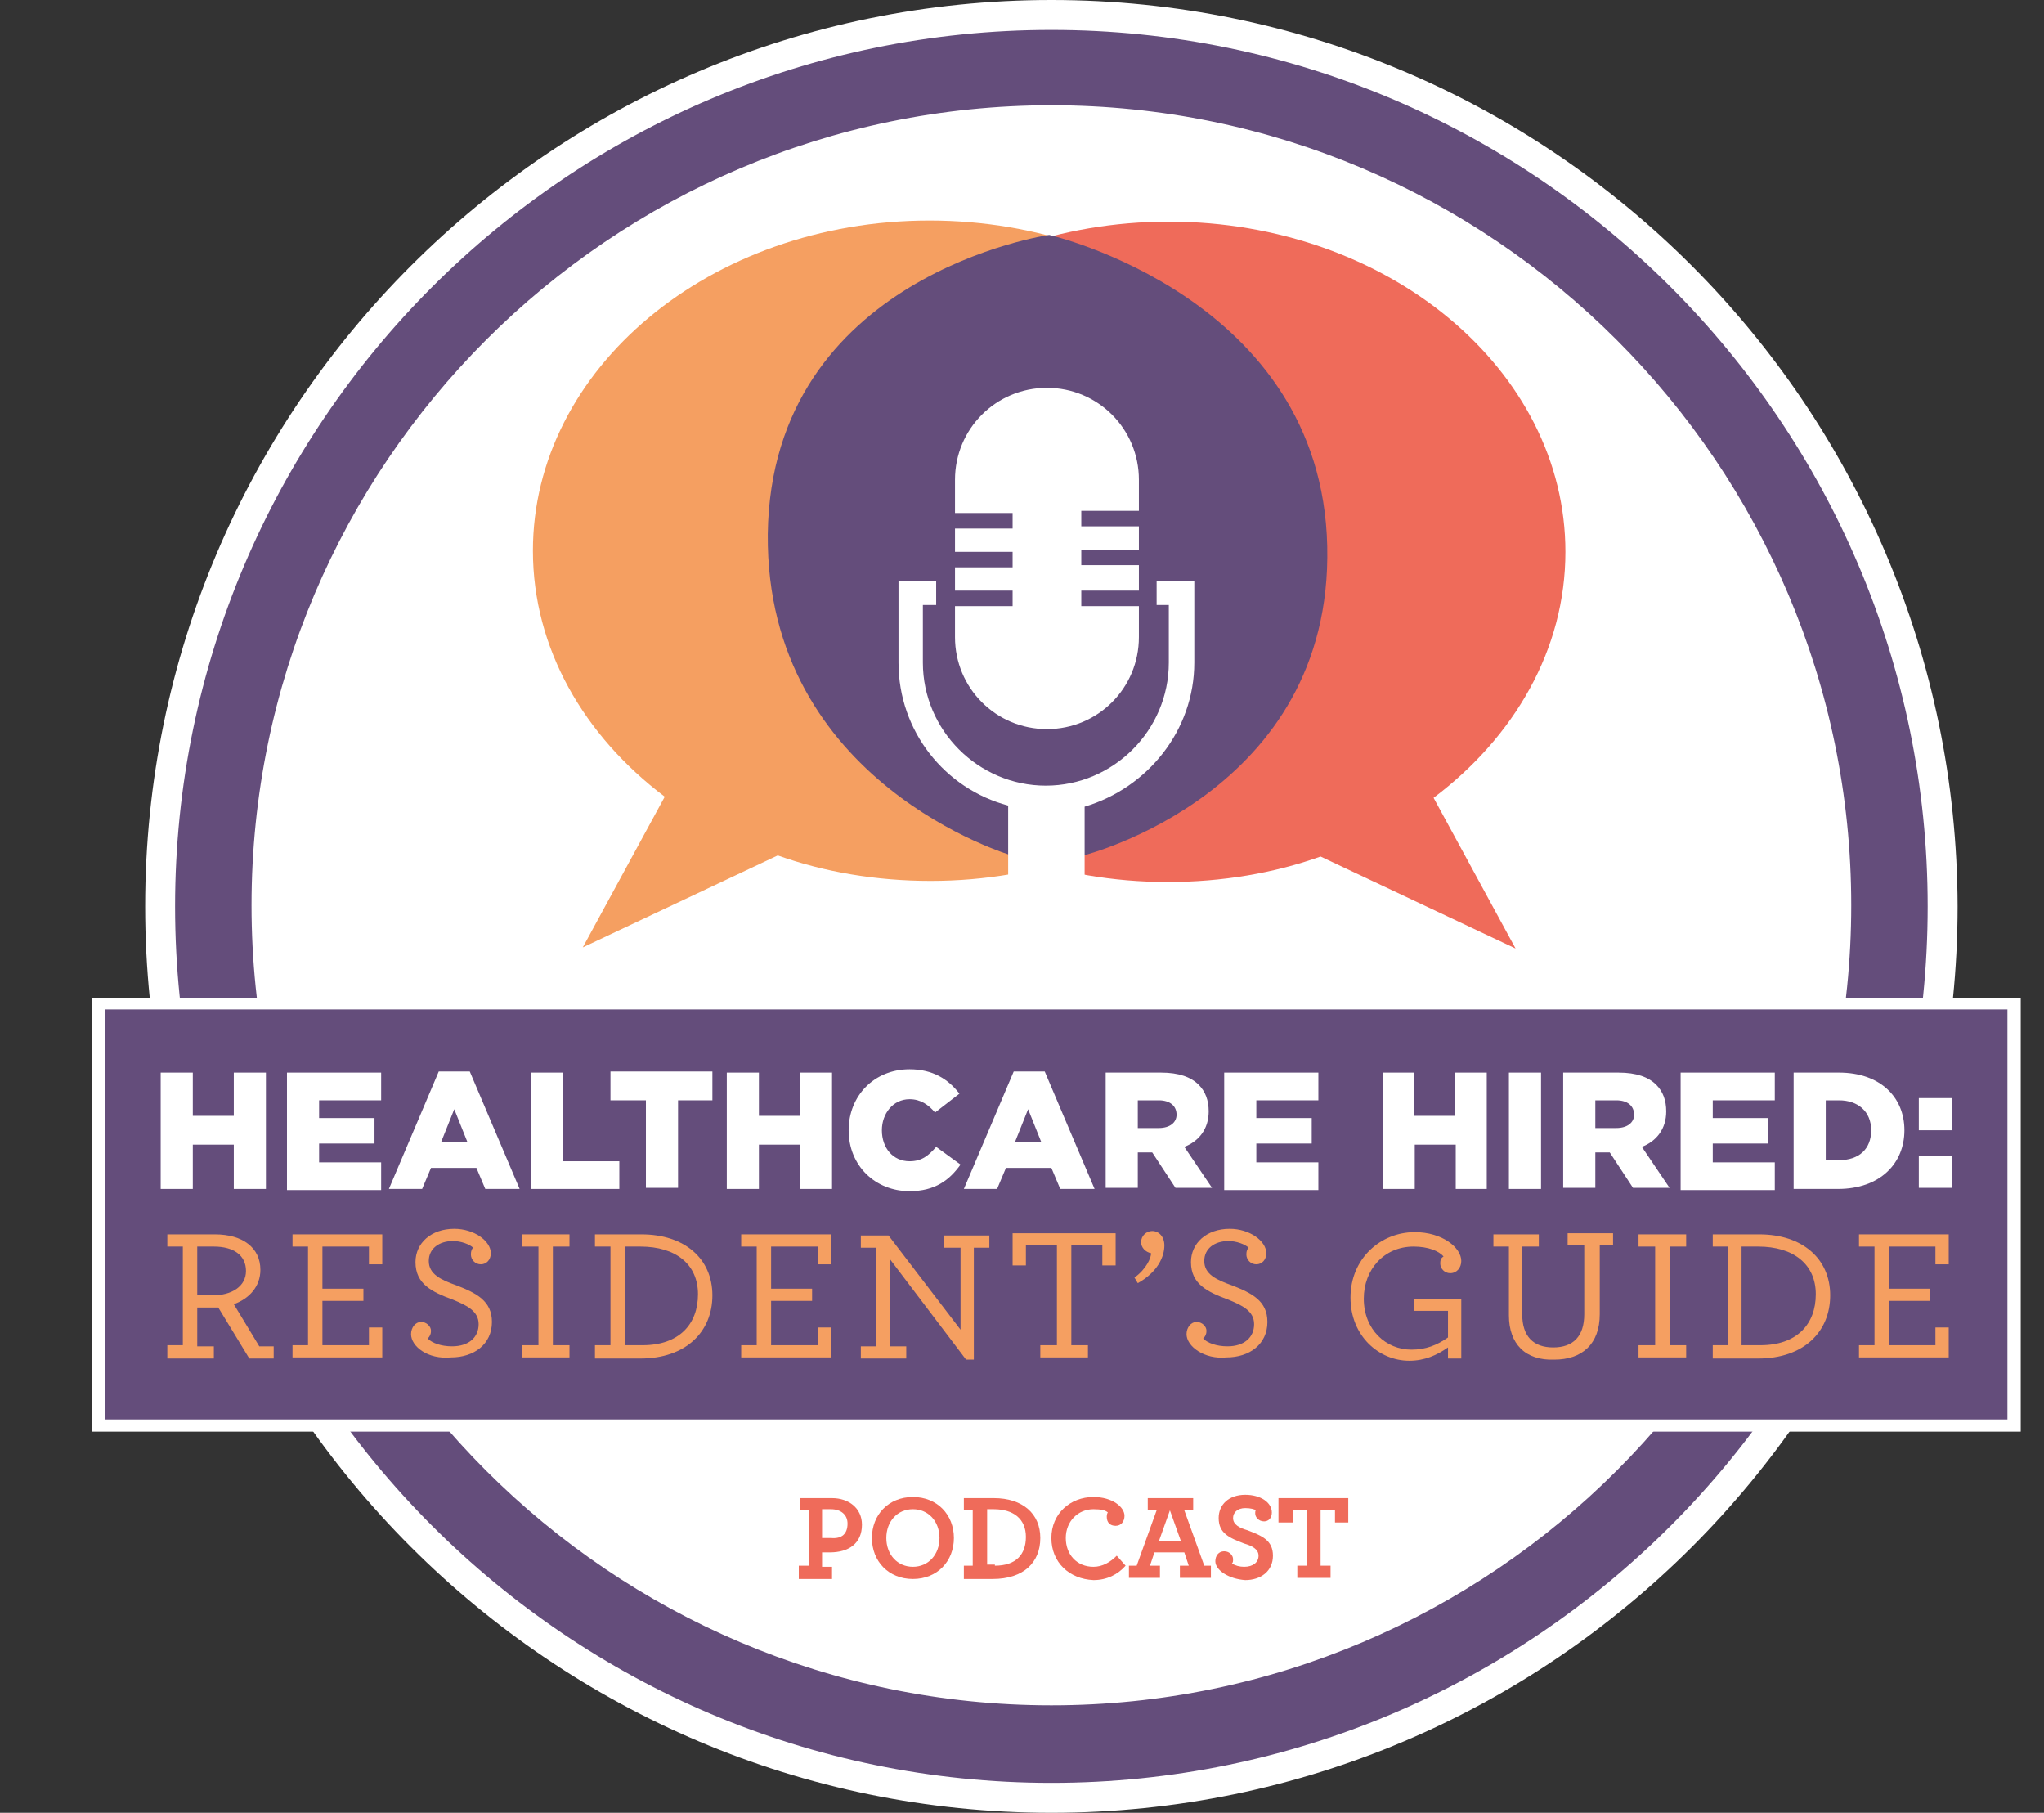
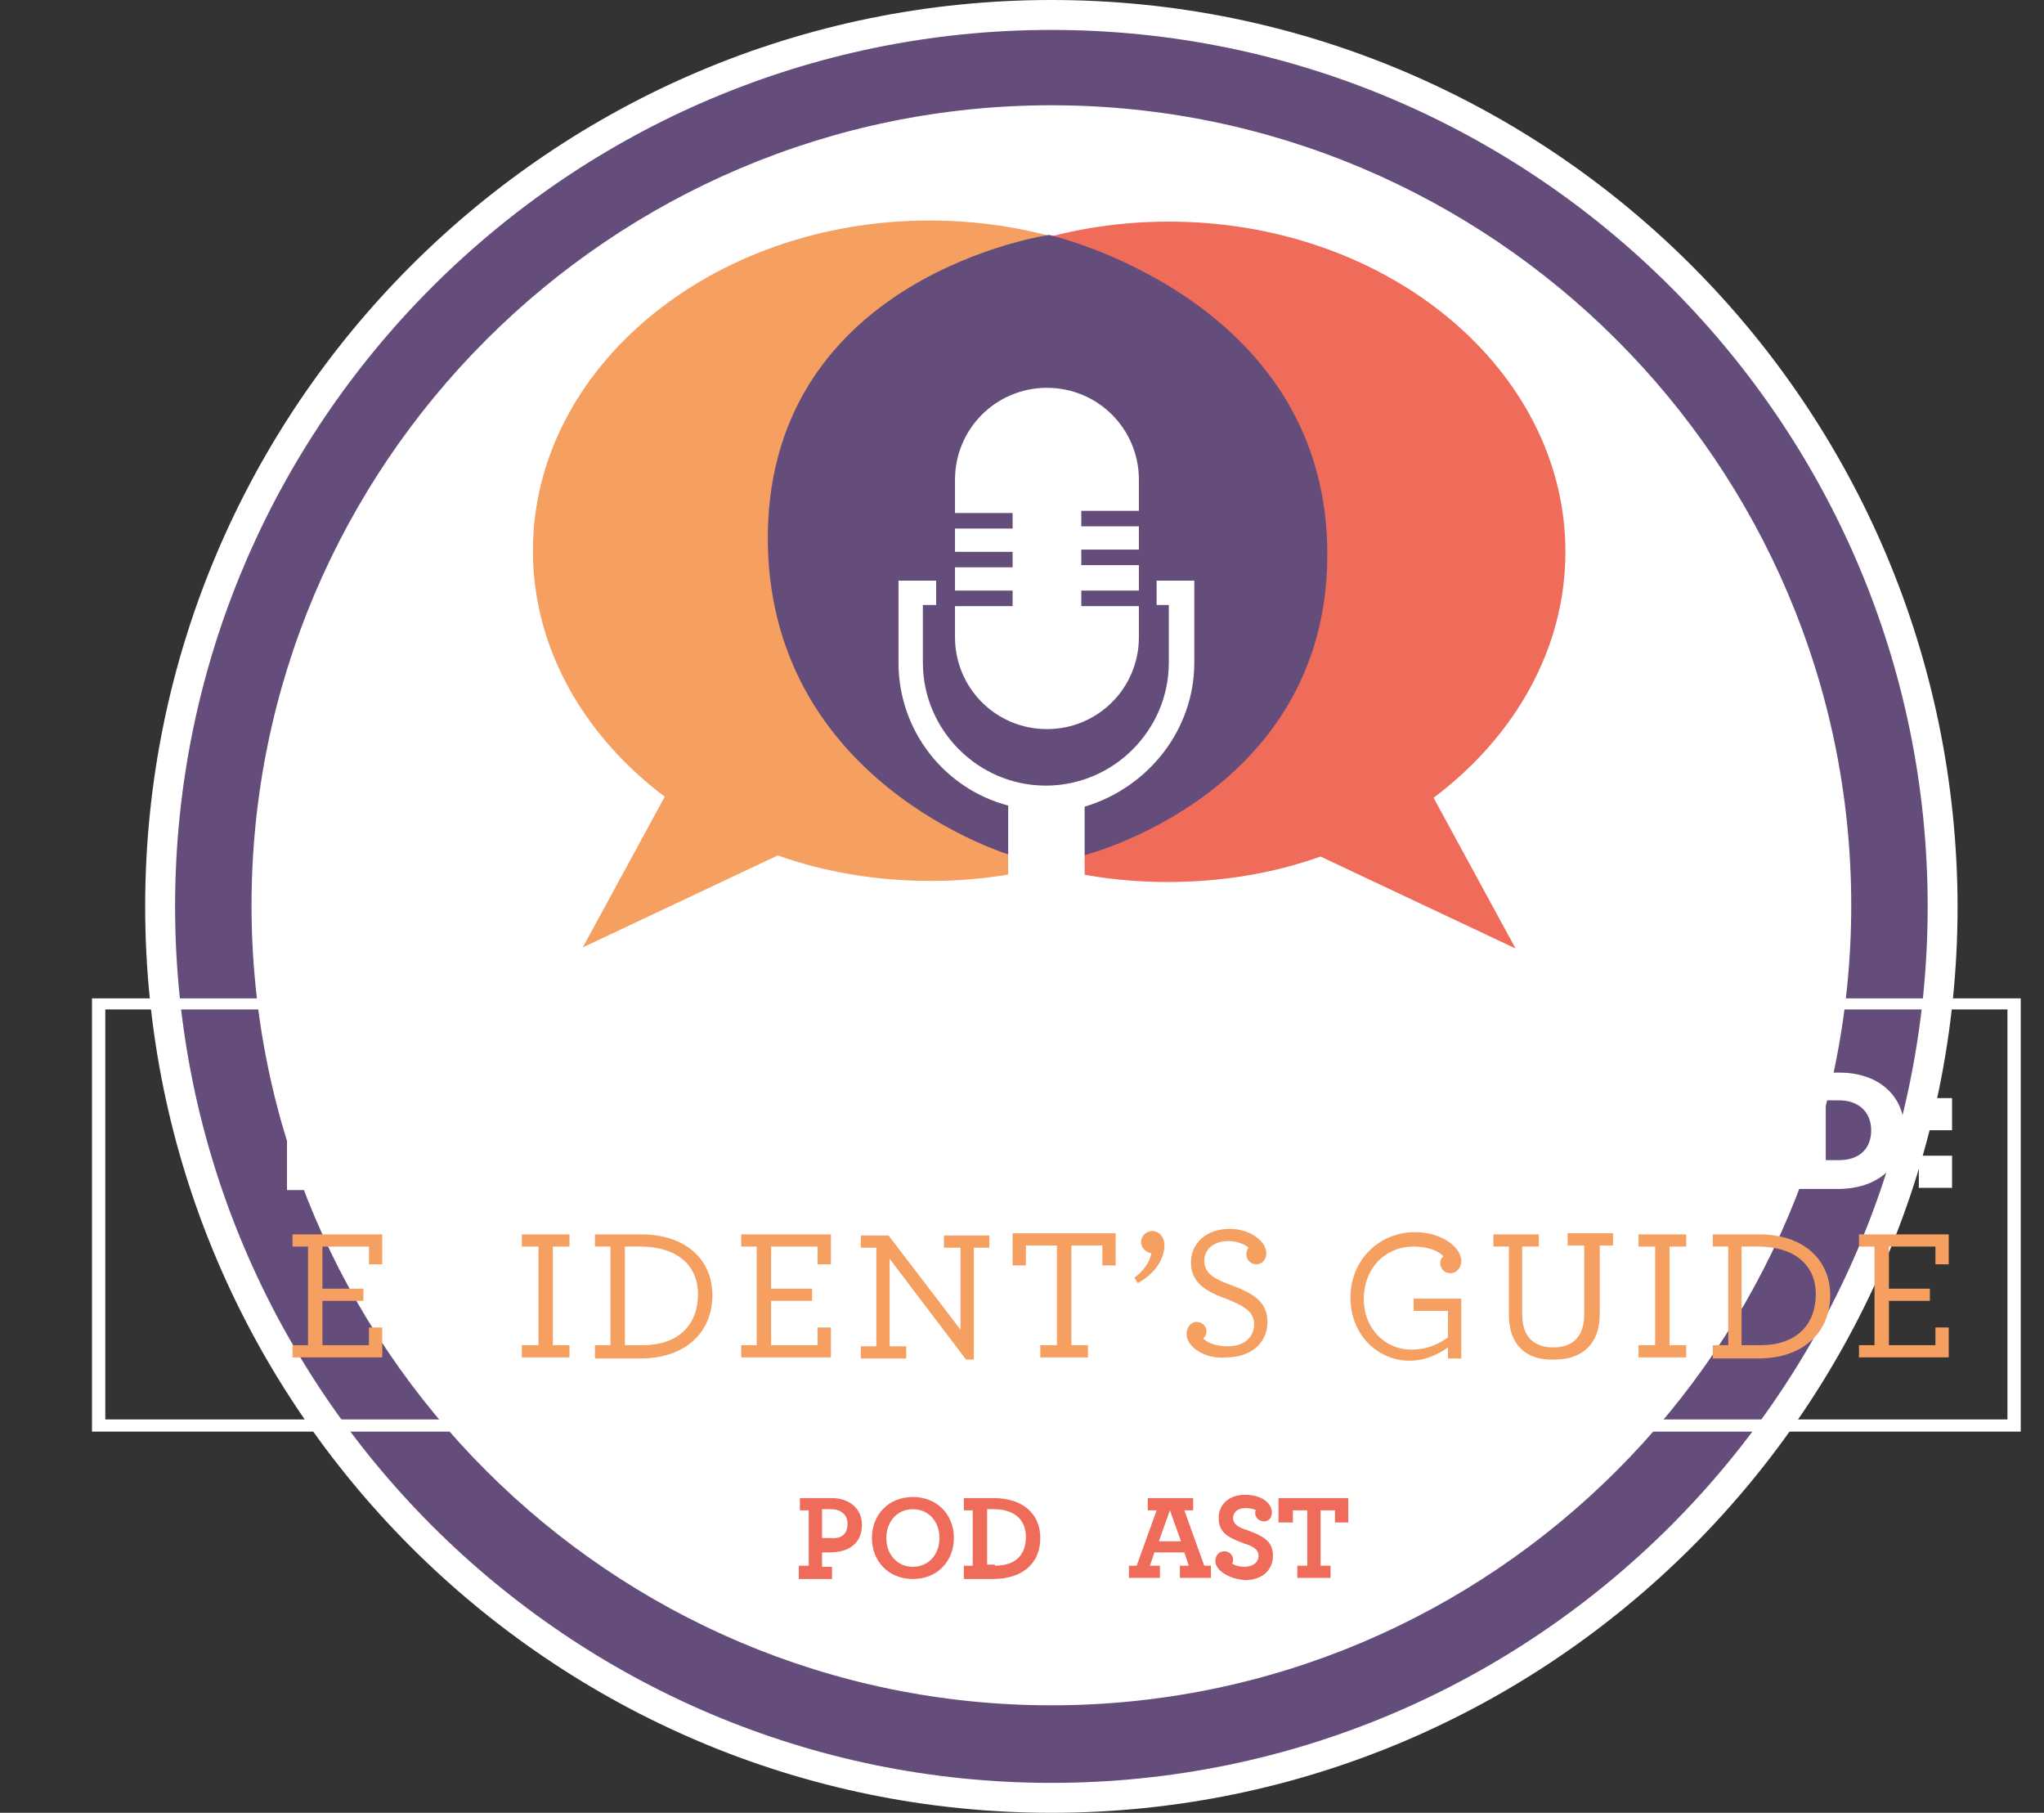
<svg xmlns="http://www.w3.org/2000/svg" width="406" height="360" viewBox="0 0 406 360" fill="none">
  <rect x="0" y="0" width="406" height="360" fill="#333333" stroke="none" />
  <g clip-path="url(#clip0_303_13)">
    <path d="M208.836 0C109.594 0 28.836 80.758 28.836 180C28.836 279.242 109.594 360 208.836 360C308.078 360 388.836 279.242 388.836 180C388.616 80.538 308.078 0 208.836 0Z" fill="white" />
    <path d="M184.631 43.79C141.061 43.79 105.853 73.276 105.853 109.364C105.853 128.729 115.976 146.112 132.039 158.215L115.756 188.142L154.484 169.878C163.726 173.178 174.068 174.939 184.851 174.939C228.421 174.939 263.628 145.452 263.628 109.364C263.628 73.276 228.201 43.79 184.631 43.79Z" fill="#F59F61" />
    <path d="M232.161 44.01C275.731 44.01 310.939 73.496 310.939 109.584C310.939 128.949 300.817 146.333 284.753 158.435L301.037 188.362L262.308 170.098C253.066 173.399 242.724 175.159 231.941 175.159C188.372 175.159 153.164 145.672 153.164 109.584C153.164 73.496 188.592 44.01 232.161 44.01Z" fill="#EF6B5A" />
    <path d="M208.396 46.65C208.396 46.65 262.528 58.973 263.628 108.484C264.729 157.555 215.218 169.878 215.218 169.878H200.914C200.914 169.878 152.064 155.575 152.504 106.064C153.164 54.572 208.396 46.65 208.396 46.65Z" fill="#644D7B" />
    <path d="M226.22 101.443H214.778V104.523H226.22V109.144H214.778V112.225H226.22V117.286H214.778V120.367H226.22V126.528C226.22 136.65 218.078 144.792 207.956 144.792C197.834 144.792 189.692 136.65 189.692 126.528V120.367H201.134V117.286H189.692V112.665H201.134V109.584H189.692V104.963H201.134V101.883H189.692V95.281C189.692 85.159 197.834 77.017 207.956 77.017C218.078 77.017 226.22 85.159 226.22 95.281V101.443Z" fill="white" />
    <path d="M200.254 180.44V159.976C187.712 156.675 178.469 145.232 178.469 131.589V115.306H185.951V120.147H183.311V131.589C183.311 145.012 194.313 156.015 207.736 156.015C221.159 156.015 232.161 145.012 232.161 131.589V120.147H229.741V115.306H237.223V131.589C237.223 145.012 227.98 156.455 215.438 160.196V181.1" fill="white" />
    <path d="M158.885 310.929H160.645V299.927H158.885V297.506H165.267C168.567 297.506 171.208 299.487 171.208 302.787C171.208 306.528 168.567 308.289 164.826 308.289H163.286V311.149H165.267V313.57H158.665V310.929H158.885ZM168.347 302.567C168.347 300.807 167.027 299.707 165.046 299.707H163.286V305.428H165.046C167.247 305.648 168.347 304.548 168.347 302.567Z" fill="#EF6B5A" />
    <path d="M173.188 305.428C173.188 300.807 176.489 297.286 181.33 297.286C186.171 297.286 189.472 300.807 189.472 305.428C189.472 310.049 186.171 313.57 181.33 313.57C176.489 313.57 173.188 310.049 173.188 305.428ZM186.611 305.428C186.611 302.127 184.411 299.707 181.33 299.707C178.249 299.707 176.049 302.127 176.049 305.428C176.049 308.729 178.249 311.149 181.33 311.149C184.411 311.149 186.611 308.729 186.611 305.428Z" fill="#EF6B5A" />
    <path d="M191.452 310.929H193.213V299.927H191.452V297.506H197.394C203.115 297.506 206.636 300.587 206.636 305.428C206.636 310.269 203.335 313.57 197.174 313.57H191.452V310.929ZM197.614 310.929C201.795 310.929 203.775 308.729 203.775 305.208C203.775 301.687 201.355 299.707 197.394 299.707H196.073V310.709H197.614V310.929Z" fill="#EF6B5A" />
-     <path d="M208.836 305.428C208.836 300.587 212.577 297.286 217.198 297.286C220.939 297.286 223.359 299.267 223.359 301.027C223.359 302.127 222.699 303.007 221.599 303.007C220.499 303.007 219.839 302.347 219.839 301.247C219.839 301.027 219.839 300.587 220.059 300.367C219.619 299.927 218.738 299.707 217.198 299.707C214.117 299.707 211.697 302.127 211.697 305.428C211.697 308.729 213.897 311.149 217.198 311.149C218.958 311.149 220.499 310.269 221.819 308.949L223.579 310.929C222.039 312.689 219.839 313.79 217.198 313.79C212.357 313.57 208.836 310.269 208.836 305.428Z" fill="#EF6B5A" />
    <path d="M224.46 310.929H225.78L229.741 299.927H227.98V297.506H237.002V299.927H235.242L239.203 310.929H240.523V313.35H234.362V310.929H236.122L235.242 308.289H229.301L228.421 310.929H230.401V313.35H224.24V310.929H224.46ZM234.582 306.088L232.381 299.927L230.181 306.088H234.582Z" fill="#EF6B5A" />
    <path d="M241.403 310.049C241.403 308.949 242.064 308.068 243.164 308.068C244.264 308.068 244.924 308.949 244.924 309.609C244.924 310.049 244.924 310.269 244.704 310.489C245.364 310.929 246.245 311.149 247.125 311.149C248.885 311.149 249.985 310.269 249.985 308.949C249.985 307.628 248.665 306.968 247.125 306.528C244.264 305.428 242.064 304.548 242.064 301.467C242.064 298.826 244.044 296.846 247.345 296.846C250.425 296.846 252.626 298.386 252.626 300.367C252.626 301.467 251.966 302.127 251.086 302.127C249.985 302.127 249.325 301.247 249.325 300.587C249.325 300.147 249.325 299.927 249.545 299.927C249.105 299.707 248.445 299.487 247.345 299.487C245.804 299.487 244.924 300.367 244.924 301.467C244.924 302.787 246.245 303.447 247.785 303.888C250.645 304.988 252.846 305.868 252.846 308.949C252.846 312.029 250.425 313.79 247.345 313.79C244.044 313.57 241.403 311.809 241.403 310.049Z" fill="#EF6B5A" />
    <path d="M257.687 310.929H259.667V299.927H256.807V302.347H253.946V297.506H267.809V302.347H265.169V299.927H262.308V310.929H264.289V313.35H257.687V310.929Z" fill="#EF6B5A" />
    <path d="M208.836 354.059C112.895 354.059 34.778 275.941 34.778 180C34.778 84.059 112.895 5.941 208.836 5.941C304.777 5.941 382.895 84.059 382.895 180C382.895 275.941 304.777 354.059 208.836 354.059ZM208.836 20.905C121.257 20.905 49.961 92.201 49.961 179.78C49.961 267.359 121.257 338.655 208.836 338.655C296.416 338.655 367.711 267.359 367.711 179.78C367.711 92.201 296.416 20.905 208.836 20.905Z" fill="#644D7B" />
-     <path d="M400.059 199.804H19.594V282.983H400.059V199.804Z" fill="#644D7B" />
+     <path d="M400.059 199.804V282.983H400.059V199.804Z" fill="#644D7B" />
    <path d="M401.379 284.303H18.274V198.264H401.379V284.303ZM20.915 281.883H398.738V200.465H20.915V281.883Z" fill="white" />
-     <path d="M31.917 213.007H38.298V221.589H46.44V213.007H52.822V236.112H46.44V227.311H38.298V236.112H31.917V213.007Z" fill="white" />
    <path d="M57.222 213.007H75.707V218.509H63.384V222.029H74.386V227.09H63.384V230.831H75.707V236.333H57.002V213.007H57.222Z" fill="white" />
    <path d="M87.149 212.787H93.311L103.213 236.112H96.391L94.631 231.932H85.609L83.848 236.112H77.247L87.149 212.787ZM92.87 226.87L90.23 220.269L87.589 226.87H92.87Z" fill="white" />
    <path d="M105.413 213.007H111.795V230.611H123.017V236.112H105.413V213.007Z" fill="white" />
    <path d="M128.078 218.509H121.257V212.787H141.501V218.509H134.68V235.892H128.298V218.509H128.078Z" fill="white" />
    <path d="M144.362 213.007H150.743V221.589H158.885V213.007H165.267V236.112H158.885V227.311H150.743V236.112H144.362V213.007Z" fill="white" />
    <path d="M168.567 224.45C168.567 217.628 173.628 212.347 180.67 212.347C185.291 212.347 188.372 214.328 190.572 217.188L185.731 220.929C184.411 219.389 182.87 218.288 180.67 218.288C177.369 218.288 175.169 221.149 175.169 224.45C175.169 227.971 177.369 230.611 180.67 230.611C183.09 230.611 184.411 229.511 185.951 227.751L190.792 231.271C188.592 234.352 185.731 236.553 180.67 236.553C173.848 236.553 168.567 231.491 168.567 224.45Z" fill="white" />
    <path d="M201.355 212.787H207.516L217.418 236.112H210.597L208.836 231.932H199.814L198.054 236.112H191.452L201.355 212.787ZM206.856 226.87L204.215 220.269L201.575 226.87H206.856Z" fill="white" />
    <path d="M219.619 213.007H230.621C234.142 213.007 236.562 213.888 238.103 215.428C239.423 216.748 240.083 218.509 240.083 220.709C240.083 224.23 238.103 226.65 235.242 227.751L240.743 235.892H233.482L228.861 228.851H226V235.892H219.619V213.007ZM230.181 224.01C232.381 224.01 233.702 222.91 233.702 221.369C233.702 219.609 232.381 218.509 230.181 218.509H226V224.01H230.181Z" fill="white" />
    <path d="M243.384 213.007H261.868V218.509H249.545V222.029H260.548V227.09H249.545V230.831H261.868V236.333H243.164V213.007H243.384Z" fill="white" />
    <path d="M274.411 213.007H280.792V221.589H288.934V213.007H295.315V236.112H289.154V227.311H281.012V236.112H274.631V213.007H274.411Z" fill="white" />
    <path d="M299.716 213.007H306.098V236.112H299.716V213.007Z" fill="white" />
    <path d="M310.499 213.007H321.501C325.022 213.007 327.443 213.888 328.983 215.428C330.303 216.748 330.963 218.509 330.963 220.709C330.963 224.23 328.983 226.65 326.122 227.751L331.623 235.892H324.362L319.741 228.851H316.88V235.892H310.499V213.007ZM321.061 224.01C323.262 224.01 324.582 222.91 324.582 221.369C324.582 219.609 323.262 218.509 321.061 218.509H316.88V224.01H321.061Z" fill="white" />
    <path d="M334.044 213.007H352.528V218.509H340.205V222.029H351.208V227.09H340.205V230.831H352.528V236.333H333.824V213.007H334.044Z" fill="white" />
    <path d="M356.269 213.007H365.291C373.433 213.007 378.274 217.848 378.274 224.45C378.274 231.051 373.433 236.112 365.071 236.112H356.269V213.007ZM362.65 218.509V230.391H365.291C369.252 230.391 371.672 228.191 371.672 224.45C371.672 220.709 369.032 218.509 365.291 218.509H362.65Z" fill="white" />
    <path d="M381.135 218.068H387.736V224.45H381.135V218.068ZM381.135 229.511H387.736V235.892H381.135V229.511Z" fill="white" />
-     <path d="M33.237 267.139H36.318V247.555H33.237V245.134H42.699C48.2 245.134 51.721 247.775 51.721 252.176C51.721 255.477 49.521 257.897 46.44 258.998L51.501 267.359H54.362V269.78H49.521L43.359 259.658H39.178V267.359H42.479V269.78H33.237V267.139ZM48.861 252.396C48.861 249.315 46.44 247.555 42.479 247.555H39.178V257.237H42.259C46 257.237 48.861 255.477 48.861 252.396Z" fill="#F59F61" />
    <path d="M58.103 267.139H61.183V247.555H58.103V245.134H75.927V251.076H73.286V247.555H64.044V255.917H72.186V258.337H64.044V267.139H73.286V263.619H75.927V269.56H58.103V267.139Z" fill="#F59F61" />
-     <path d="M81.648 264.939C81.648 263.619 82.528 262.518 83.628 262.518C84.729 262.518 85.609 263.399 85.609 264.279C85.609 264.939 85.389 265.379 84.949 265.819C85.829 266.699 87.589 267.359 89.79 267.359C93.091 267.359 95.071 265.599 95.071 262.958C95.071 260.318 92.65 259.218 90.01 258.117C85.829 256.577 82.528 255.037 82.528 250.636C82.528 246.895 85.609 244.034 90.23 244.034C94.191 244.034 97.492 246.455 97.492 248.875C97.492 250.196 96.611 251.076 95.511 251.076C94.411 251.076 93.531 250.196 93.531 249.095C93.531 248.435 93.751 247.995 93.971 247.775C93.311 247.115 91.55 246.455 90.01 246.455C87.149 246.455 85.169 247.995 85.169 250.416C85.169 253.056 87.589 254.156 90.67 255.257C94.631 256.797 97.712 258.337 97.712 262.518C97.712 266.919 94.191 269.56 89.57 269.56C84.949 270 81.648 267.359 81.648 264.939Z" fill="#F59F61" />
    <path d="M103.653 267.139H106.954V247.555H103.653V245.134H113.115V247.555H109.814V267.139H113.115V269.56H103.653V267.139Z" fill="#F59F61" />
    <path d="M118.176 267.139H121.257V247.555H118.176V245.134H127.418C136 245.134 141.501 249.976 141.501 257.237C141.501 264.499 136.22 269.78 127.198 269.78H118.176V267.139ZM127.638 267.139C134.9 267.139 138.641 262.958 138.641 257.017C138.641 251.076 134.24 247.555 127.198 247.555H124.117V267.139H127.638Z" fill="#F59F61" />
    <path d="M147.223 267.139H150.303V247.555H147.223V245.134H165.046V251.076H162.406V247.555H153.164V255.917H161.306V258.337H153.164V267.139H162.406V263.619H165.046V269.56H147.223V267.139Z" fill="#F59F61" />
    <path d="M176.709 249.976V267.359H180.01V269.78H170.988V267.359H174.068V247.775H170.988V245.355H176.489L190.792 264.059V247.775H187.491V245.355H196.513V247.775H193.433V270H191.892L176.709 249.976Z" fill="#F59F61" />
    <path d="M206.636 267.139H209.936V247.335H203.775V251.296H201.135V244.914H221.599V251.296H218.958V247.335H212.797V267.139H216.098V269.56H206.636V267.139Z" fill="#F59F61" />
    <path d="M225.34 253.716C227.76 251.956 228.641 249.755 228.641 248.875C227.54 248.655 226.66 247.775 226.66 246.675C226.66 245.355 227.76 244.474 228.861 244.474C230.181 244.474 231.281 245.575 231.281 247.335C231.281 249.535 229.961 252.616 226 254.817L225.34 253.716Z" fill="#F59F61" />
    <path d="M235.682 264.939C235.682 263.619 236.562 262.518 237.663 262.518C238.763 262.518 239.643 263.399 239.643 264.279C239.643 264.939 239.423 265.379 238.983 265.819C239.863 266.699 241.624 267.359 243.824 267.359C247.125 267.359 249.105 265.599 249.105 262.958C249.105 260.318 246.685 259.218 244.044 258.117C239.863 256.577 236.562 255.037 236.562 250.636C236.562 246.895 239.643 244.034 244.264 244.034C248.225 244.034 251.526 246.455 251.526 248.875C251.526 250.196 250.646 251.076 249.545 251.076C248.445 251.076 247.565 250.196 247.565 249.095C247.565 248.435 247.785 247.995 248.005 247.775C247.345 247.115 245.584 246.455 244.044 246.455C241.183 246.455 239.203 247.995 239.203 250.416C239.203 253.056 241.624 254.156 244.704 255.257C248.665 256.797 251.746 258.337 251.746 262.518C251.746 266.919 248.225 269.56 243.604 269.56C239.203 270 235.682 267.359 235.682 264.939Z" fill="#F59F61" />
    <path d="M268.249 257.677C268.249 249.976 274.191 244.694 281.012 244.694C286.513 244.694 290.254 247.775 290.254 250.416C290.254 251.736 289.374 252.836 288.054 252.836C286.954 252.836 286.073 251.956 286.073 250.856C286.073 250.196 286.293 249.756 286.734 249.535C285.853 248.435 283.653 247.555 280.792 247.555C274.851 247.555 270.89 252.176 270.89 257.897C270.89 264.059 275.291 268.02 280.352 268.02C283.213 268.02 285.413 267.139 287.614 265.599V260.318H280.792V257.897H290.254V269.78H287.614V267.579C285.413 269.12 282.993 270.22 279.912 270.22C273.971 270.22 268.249 265.379 268.249 257.677Z" fill="#F59F61" />
    <path d="M299.716 261.198V247.555H296.636V245.134H305.658V247.555H302.357V260.978C302.357 265.379 304.558 267.579 308.518 267.579C312.479 267.579 314.68 265.379 314.68 260.978V247.335H311.379V244.914H320.401V247.335H317.76V260.978C317.76 266.919 314.24 270 308.738 270C303.017 270.22 299.716 266.919 299.716 261.198Z" fill="#F59F61" />
    <path d="M325.462 267.139H328.763V247.555H325.462V245.134H334.924V247.555H331.624V267.139H334.924V269.56H325.462V267.139Z" fill="#F59F61" />
    <path d="M340.205 267.139H343.286V247.555H340.205V245.134H349.447C358.029 245.134 363.531 249.976 363.531 257.237C363.531 264.499 358.249 269.78 349.227 269.78H340.205V267.139ZM349.667 267.139C356.929 267.139 360.67 262.958 360.67 257.017C360.67 251.076 356.269 247.555 349.227 247.555H345.927V267.139H349.667Z" fill="#F59F61" />
    <path d="M369.252 267.139H372.333V247.555H369.252V245.134H387.076V251.076H384.435V247.555H375.193V255.917H383.335V258.337H375.193V267.139H384.435V263.619H387.076V269.56H369.252V267.139Z" fill="#F59F61" />
  </g>
  <defs>
    <clipPath id="clip0_303_13">
      <rect width="405.11" height="360" fill="white" transform="translate(0.89)" />
    </clipPath>
  </defs>
</svg>